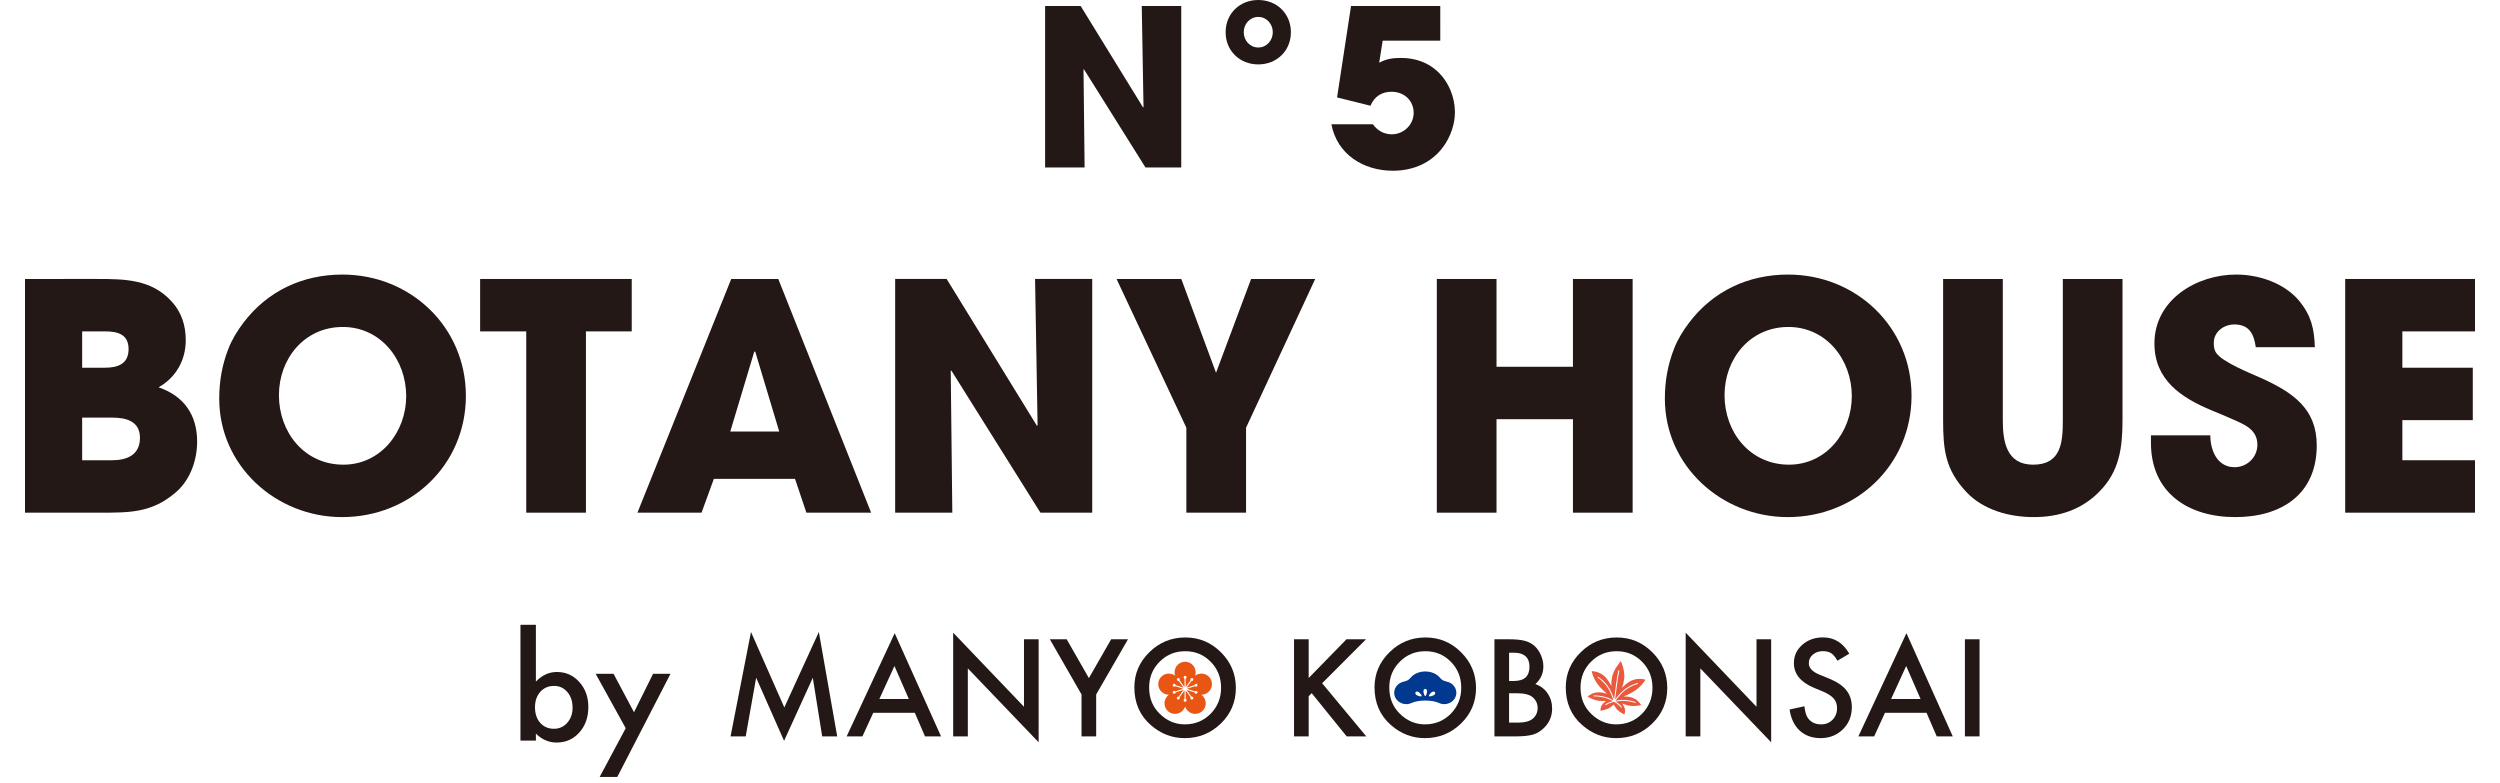
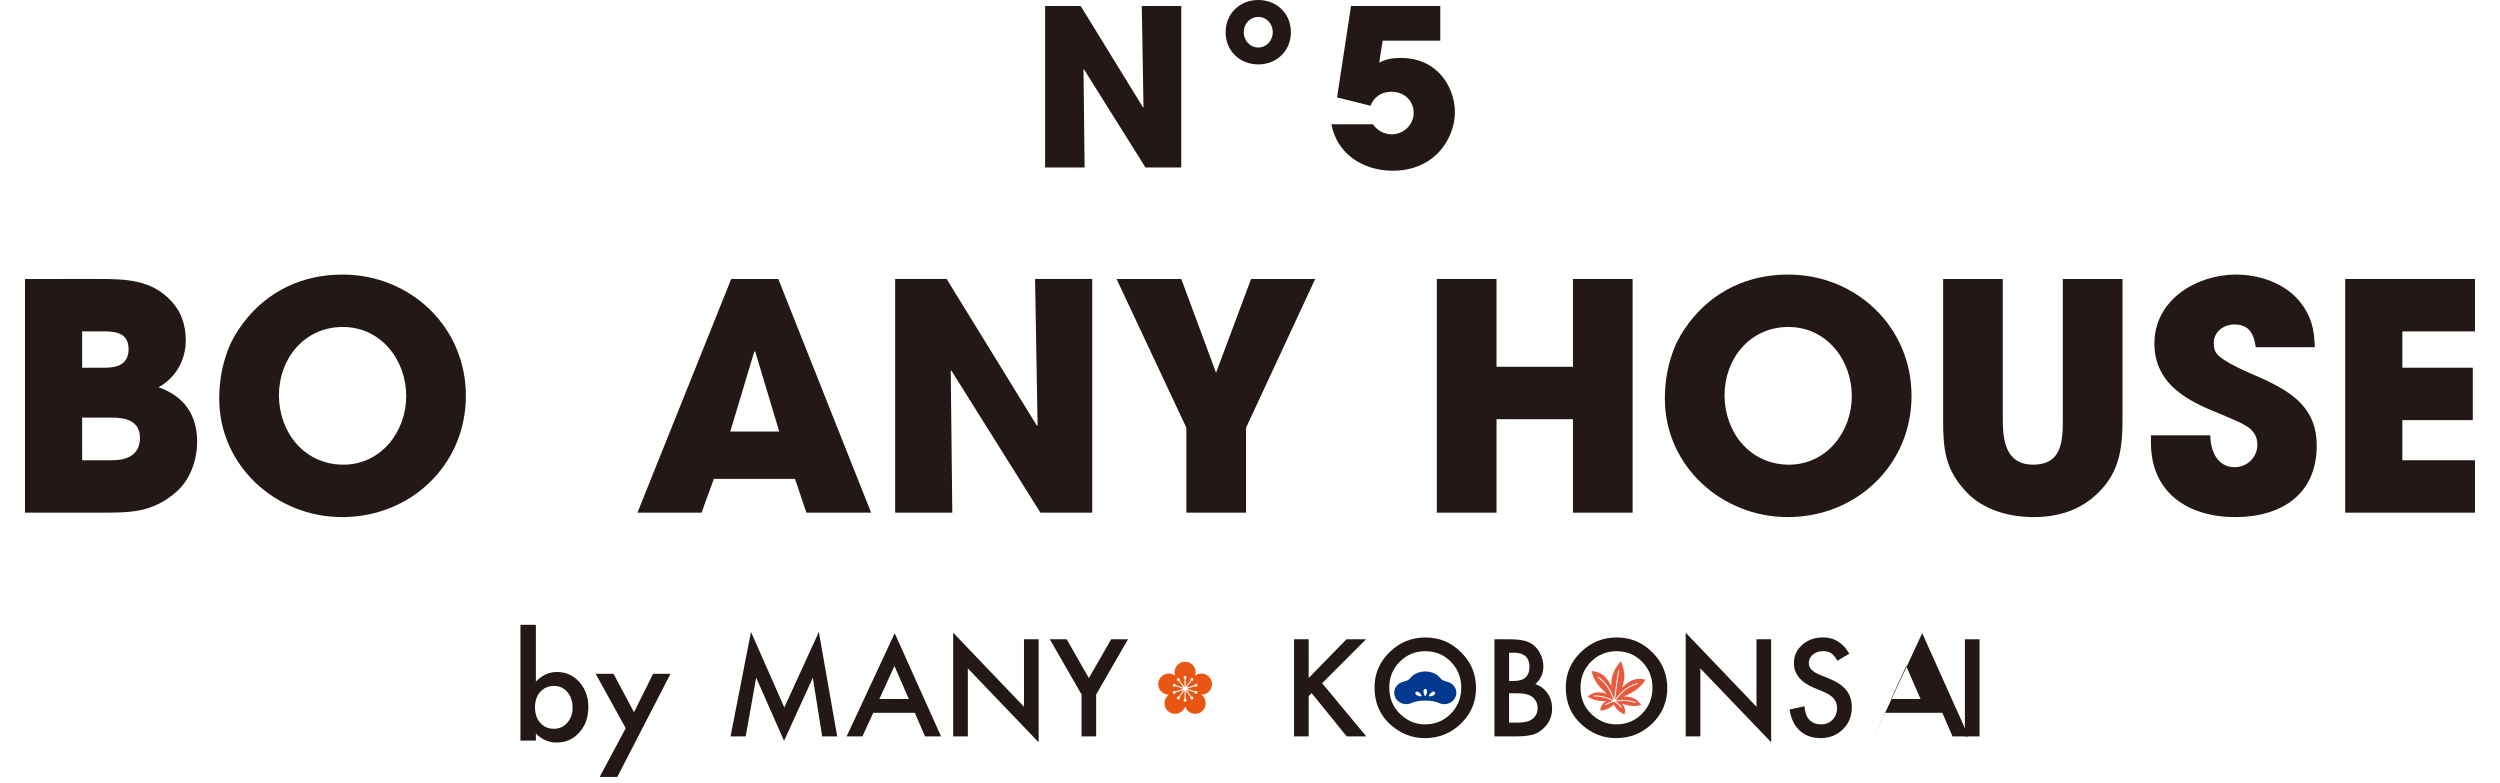
<svg xmlns="http://www.w3.org/2000/svg" id="a" viewBox="0 0 300 94" width="300" height="94">
  <defs>
    <style>.b{fill:#00398f;}.c{fill:#e95513;}.d{fill:#e9593e;}.e{fill:#231815;}</style>
  </defs>
  <g>
    <path class="e" d="M21.077,59.096c-2.88,2.464-5.533,2.425-9.171,2.425H3v-28.045H11.641c3.373,0,6.556,.038,8.982,2.729,1.175,1.288,1.668,2.88,1.668,4.624,0,2.387-1.175,4.471-3.259,5.647,3.07,1.061,4.624,3.335,4.624,6.518,0,2.236-.834,4.624-2.577,6.102Zm-8.451-19.328h-2.767v4.358h2.729c1.554,0,2.842-.455,2.842-2.236,0-1.781-1.326-2.123-2.804-2.123Zm.834,10.347h-3.601v5.116h3.563c1.781,0,3.373-.607,3.373-2.691,0-2.009-1.668-2.425-3.335-2.425Z" />
    <path class="e" d="M41.051,62.052c-7.921,0-14.743-6.139-14.743-14.211,0-2.085,.341-4.055,1.099-5.988,.417-1.099,1.099-2.198,1.819-3.146,2.88-3.79,7.087-5.76,11.861-5.76,8.186,0,14.819,6.291,14.819,14.553,0,8.299-6.632,14.553-14.856,14.553Zm.076-22.815c-4.586,0-7.655,3.79-7.655,8.186,0,4.471,3.07,8.337,7.731,8.337,4.51,0,7.542-3.942,7.542-8.224,0-4.358-3.032-8.3-7.618-8.3Z" />
-     <path class="e" d="M70.312,39.767v21.754h-7.163v-21.754h-5.533v-6.291h18.191v6.291h-5.495Z" />
    <path class="e" d="M96.767,61.521l-1.364-4.055h-9.74l-1.478,4.055h-7.693l11.256-28.045h5.647l11.141,28.045h-7.768Zm-6.14-19.328h-.114l-2.88,9.588h5.875l-2.881-9.588Z" />
    <path class="e" d="M124.851,61.521l-10.687-17.054-.076,.037,.19,17.016h-6.859v-28.045h6.178l10.838,17.622,.076-.076-.303-17.547h6.859v28.045h-6.215Z" />
    <path class="e" d="M149.526,51.327v10.194h-7.163v-10.194l-8.376-17.85h7.769l4.168,11.256,4.207-11.256h7.693l-8.299,17.85Z" />
    <path class="e" d="M188.753,61.521v-11.218h-9.171v11.218h-7.163v-28.045h7.163v10.536h9.171v-10.536h7.163v28.045h-7.163Z" />
    <path class="e" d="M214.525,62.052c-7.921,0-14.741-6.139-14.741-14.211,0-2.085,.341-4.055,1.099-5.988,.417-1.099,1.099-2.198,1.819-3.146,2.881-3.79,7.087-5.76,11.863-5.76,8.185,0,14.818,6.291,14.818,14.553,0,8.299-6.632,14.553-14.856,14.553Zm.076-22.815c-4.585,0-7.656,3.79-7.656,8.186,0,4.471,3.071,8.337,7.732,8.337,4.51,0,7.541-3.942,7.541-8.224,0-4.358-3.031-8.3-7.617-8.3Z" />
    <path class="e" d="M251.897,59.02c-2.122,2.16-4.851,3.032-7.846,3.032-2.917,0-6.026-.834-8.072-2.994-2.539-2.691-2.805-5.078-2.805-8.641v-16.94h7.163v16.94c0,2.54,.417,5.344,3.639,5.344,3.373,0,3.563-2.691,3.563-5.344v-16.94h7.162v16.94c0,3.335-.378,6.178-2.804,8.603Z" />
    <path class="e" d="M268.233,62.052c-5.647,0-10.119-2.918-10.119-8.906v-.909h7.125c0,1.819,.833,3.827,2.917,3.827,1.478,0,2.729-1.175,2.729-2.691,0-1.819-1.515-2.425-2.993-3.07-.834-.379-1.668-.72-2.502-1.061-3.639-1.516-6.859-3.638-6.859-8.034,0-5.23,5.041-8.262,9.815-8.262,2.729,0,5.798,1.023,7.58,3.183,1.441,1.781,1.781,3.335,1.856,5.533h-7.087c-.227-1.554-.758-2.728-2.577-2.728-1.251,0-2.463,.871-2.463,2.198,0,.417,.037,.834,.265,1.175,.682,1.137,4.358,2.577,5.533,3.108,3.715,1.705,6.557,3.638,6.557,8.034,0,5.874-4.245,8.603-9.778,8.603Z" />
    <path class="e" d="M281.424,61.521v-28.045h15.576v6.291h-8.717v4.358h8.451v6.291h-8.451v4.813h8.717v6.291h-15.576Z" />
  </g>
  <g>
    <g>
      <path class="e" d="M64.306,74.975v6.814c.741-.768,1.58-1.152,2.518-1.152,1.081,0,1.98,.403,2.699,1.21,.719,.801,1.078,1.8,1.078,2.995,0,1.235-.362,2.255-1.086,3.062-.719,.801-1.627,1.202-2.724,1.202-.927,0-1.756-.357-2.485-1.07v.84h-1.852v-13.9h1.852Zm4.403,9.95c0-.768-.208-1.394-.625-1.877-.423-.493-.952-.741-1.588-.741-.68,0-1.234,.239-1.663,.717-.423,.471-.633,1.086-.633,1.843,0,.779,.208,1.402,.625,1.869,.417,.477,.966,.716,1.646,.716,.642,0,1.174-.239,1.597-.716,.428-.483,.642-1.087,.642-1.811Z" />
      <path class="e" d="M75.086,87.386l-3.605-6.527h2.147l2.453,4.609,2.288-4.609h2.09l-6.386,12.377h-2.115l3.128-5.851Z" />
    </g>
    <g>
      <path class="e" d="M87.667,88.365l2.452-12.527,4,9.056,4.143-9.056,2.203,12.527h-1.803l-1.125-7.033-3.449,7.569-3.35-7.577-1.253,7.041h-1.819Z" />
      <path class="e" d="M109.778,85.536h-4.988l-1.298,2.83h-1.894l5.766-12.384,5.561,12.384h-1.924l-1.223-2.83Zm-.717-1.653l-1.728-3.962-1.811,3.962h3.539Z" />
      <path class="e" d="M114.381,88.365v-12.444l8.497,8.89v-8.097h1.758v12.361l-8.497-8.867v8.158h-1.758Z" />
      <path class="e" d="M129.783,83.332l-3.803-6.618h2.022l2.664,4.656,2.672-4.656h2.022l-3.819,6.618v5.033h-1.758v-5.033Z" />
-       <path class="e" d="M136.122,82.487c0-1.64,.601-3.049,1.804-4.226,1.197-1.177,2.636-1.766,4.317-1.766,1.66,0,3.084,.593,4.271,1.781,1.193,1.187,1.789,2.614,1.789,4.279,0,1.675-.599,3.097-1.796,4.263-1.203,1.173-2.654,1.758-4.354,1.758-1.505,0-2.855-.521-4.053-1.562-1.318-1.152-1.977-2.661-1.977-4.528Zm1.774,.019c0,1.287,.432,2.345,1.298,3.174,.86,.829,1.854,1.244,2.981,1.244,1.222,0,2.254-.422,3.094-1.267,.84-.854,1.26-1.895,1.26-3.122,0-1.242-.415-2.282-1.245-3.122-.825-.844-1.846-1.267-3.064-1.267-1.213,0-2.236,.422-3.071,1.267-.835,.834-1.253,1.865-1.253,3.092Z" />
      <path class="e" d="M157.041,81.362l4.535-4.648h2.347l-5.268,5.275,5.298,6.377h-2.354l-4.196-5.185-.362,.362v4.822h-1.758v-11.652h1.758v4.648Z" />
      <path class="e" d="M164.942,82.487c0-1.64,.601-3.049,1.804-4.226,1.198-1.177,2.636-1.766,4.317-1.766,1.661,0,3.084,.593,4.271,1.781,1.192,1.187,1.789,2.614,1.789,4.279,0,1.675-.598,3.097-1.796,4.263-1.203,1.173-2.654,1.758-4.354,1.758-1.505,0-2.856-.521-4.053-1.562-1.318-1.152-1.977-2.661-1.977-4.528Zm1.774,.019c0,1.287,.432,2.345,1.298,3.174,.86,.829,1.853,1.244,2.98,1.244,1.222,0,2.254-.422,3.094-1.267,.84-.854,1.26-1.895,1.26-3.122,0-1.242-.416-2.282-1.246-3.122-.824-.844-1.846-1.267-3.064-1.267-1.213,0-2.236,.422-3.071,1.267-.835,.834-1.253,1.865-1.253,3.092Z" />
      <path class="e" d="M179.333,88.365v-11.652h1.751c.78,0,1.402,.06,1.864,.181,.468,.121,.863,.325,1.185,.611,.327,.297,.587,.667,.777,1.11,.196,.448,.294,.9,.294,1.358,0,.835-.32,1.542-.959,2.121,.619,.211,1.108,.581,1.465,1.109,.362,.523,.544,1.132,.544,1.826,0,.911-.322,1.68-.966,2.309-.388,.388-.823,.656-1.306,.808-.528,.146-1.189,.219-1.985,.219h-2.664Zm1.758-6.648h.552c.654,0,1.133-.145,1.436-.434,.305-.289,.458-.716,.458-1.279,0-.548-.156-.965-.469-1.249s-.765-.426-1.358-.426h-.619v3.389Zm0,4.996h1.088c.794,0,1.378-.156,1.751-.468,.392-.337,.588-.765,.588-1.283,0-.503-.189-.926-.567-1.268-.367-.337-1.023-.506-1.969-.506h-.892v3.524Z" />
      <path class="e" d="M187.891,82.487c0-1.64,.601-3.049,1.804-4.226,1.197-1.177,2.636-1.766,4.317-1.766,1.66,0,3.084,.593,4.271,1.781,1.192,1.187,1.789,2.614,1.789,4.279,0,1.675-.599,3.097-1.796,4.263-1.203,1.173-2.655,1.758-4.355,1.758-1.505,0-2.855-.521-4.053-1.562-1.317-1.152-1.977-2.661-1.977-4.528Zm1.773,.019c0,1.287,.432,2.345,1.298,3.174,.861,.829,1.854,1.244,2.981,1.244,1.222,0,2.254-.422,3.094-1.267,.841-.854,1.26-1.895,1.26-3.122,0-1.242-.415-2.282-1.245-3.122-.825-.844-1.846-1.267-3.064-1.267-1.212,0-2.235,.422-3.071,1.267-.835,.834-1.253,1.865-1.253,3.092Z" />
      <path class="e" d="M202.282,88.365v-12.444l8.498,8.89v-8.097h1.759v12.361l-8.498-8.867v8.158h-1.759Z" />
      <path class="e" d="M221.918,78.441l-1.426,.845c-.267-.463-.521-.765-.763-.906-.252-.161-.576-.242-.973-.242-.488,0-.893,.139-1.215,.415-.322,.272-.483,.614-.483,1.027,0,.569,.423,1.027,1.268,1.374l1.162,.476c.946,.383,1.638,.85,2.076,1.401s.656,1.227,.656,2.028c0,1.072-.357,1.959-1.072,2.659-.719,.705-1.613,1.057-2.679,1.057-1.011,0-1.847-.301-2.506-.902-.648-.601-1.053-1.445-1.215-2.531l1.781-.392c.08,.684,.222,1.157,.423,1.419,.361,.503,.89,.755,1.584,.755,.548,0,1.003-.183,1.366-.55,.362-.367,.544-.832,.544-1.395,0-.227-.032-.434-.094-.622-.064-.188-.162-.362-.294-.52-.134-.158-.306-.306-.518-.445-.211-.138-.463-.27-.755-.396l-1.124-.468c-1.595-.674-2.393-1.659-2.393-2.956,0-.875,.334-1.606,1.004-2.195,.668-.593,1.502-.89,2.497-.89,1.344,0,2.393,.651,3.147,1.954Z" />
-       <path class="e" d="M231.185,85.536h-4.988l-1.298,2.83h-1.894l5.766-12.384,5.561,12.384h-1.924l-1.223-2.83Zm-.716-1.653l-1.728-3.962-1.811,3.962h3.539Z" />
+       <path class="e" d="M231.185,85.536h-4.988l-1.298,2.83l5.766-12.384,5.561,12.384h-1.924l-1.223-2.83Zm-.716-1.653l-1.728-3.962-1.811,3.962h3.539Z" />
      <path class="e" d="M237.546,76.714v11.652h-1.758v-11.652h1.758Z" />
      <path class="c" d="M145.376,81.705c-.216-.664-.935-1.028-1.603-.811-.129,.042-.25,.105-.358,.184,.042-.127,.064-.261,.064-.397,0-.703-.568-1.274-1.266-1.274-.698,0-1.266,.572-1.266,1.274,0,.136,.022,.27,.064,.397-.108-.079-.229-.142-.358-.184-.326-.106-.672-.079-.975,.075-.3,.153-.523,.414-.628,.736-.215,.664,.153,1.381,.821,1.598,.129,.042,.264,.062,.398,.062-.109,.079-.205,.174-.285,.284-.413,.568-.289,1.365,.276,1.775,.565,.41,1.361,.282,1.774-.286,.08-.11,.141-.232,.181-.359,.041,.128,.102,.249,.182,.359,.413,.568,1.209,.697,1.773,.286,.565-.41,.689-1.207,.276-1.775-.08-.11-.177-.205-.285-.284,.134,0,.268-.02,.397-.062,.668-.217,1.036-.934,.821-1.598Zm-1.99,1.26c.045-.053,.119-.077,.19-.054,.092,.03,.143,.13,.114,.223-.03,.093-.13,.144-.223,.113-.07-.023-.116-.085-.121-.155l-.957-.311,.591,.814c.068-.016,.141,.008,.185,.068,.057,.079,.04,.189-.039,.247-.079,.057-.19,.04-.247-.039-.044-.06-.044-.137-.008-.197l-.591-.814v1.006c.064,.026,.109,.09,.109,.163,0,.097-.079,.177-.177,.177-.097,0-.177-.079-.177-.177,0-.074,.045-.137,.109-.163v-1.006l-.591,.814c.036,.059,.036,.137-.008,.197-.058,.079-.168,.096-.247,.039-.079-.057-.097-.168-.039-.247,.044-.06,.117-.084,.185-.068l.591-.814-.957,.311c-.005,.069-.051,.132-.121,.155-.093,.03-.193-.021-.222-.113-.03-.093,.02-.192,.113-.223,.07-.023,.144,.001,.189,.054l.957-.311-.957-.311c-.045,.053-.119,.077-.189,.054-.093-.03-.144-.13-.113-.222,.03-.093,.13-.144,.222-.114,.07,.023,.116,.085,.121,.155l.957,.311-.592-.814c-.068,.016-.141-.008-.184-.068-.057-.079-.04-.189,.039-.247,.079-.057,.189-.04,.247,.039,.044,.06,.044,.137,.007,.196l.591,.814v-1.006c-.064-.027-.109-.09-.109-.163,0-.098,.079-.177,.177-.177,.098,0,.177,.079,.177,.177,0,.074-.045,.137-.109,.163v1.006l.591-.814c-.036-.059-.036-.137,.008-.196,.057-.079,.168-.096,.247-.039,.079,.057,.096,.168,.039,.247-.043,.06-.117,.084-.185,.068l-.591,.814,.957-.311c.005-.069,.051-.132,.121-.155,.093-.03,.193,.021,.223,.113,.03,.093-.021,.192-.114,.223-.07,.023-.144-.001-.19-.054l-.956,.311,.956,.311Z" />
      <path class="d" d="M196.208,83.87c-.657-.35-1.386-.29-1.386-.29,0,0,.91-.37,1.409-.723,.912-.645,1.219-1.298,1.219-1.298,0,0-.621-.219-1.407,.01-.684,.2-1.437,.993-1.437,.993,0,0,.194-.312,.297-1.096,.128-.977-.392-2.134-.392-2.134,0,0-.867,.937-1.06,1.904-.155,.775-.071,1.132-.071,1.132,0,0-.459-.985-1.043-1.386-.672-.461-1.331-.445-1.331-.445,0,0,.08,.714,.738,1.609,.359,.488,1.104,1.121,1.104,1.121,0,0-.672-.282-1.409-.153-.483,.084-.925,.472-.925,.472,0,0,.525,.376,1.309,.508,.322,.054,.906,.019,.906,.019,0,0-.375,.267-.538,.553-.163,.286-.135,.618-.135,.618,0,0,.581-.064,1.016-.298,.249-.134,.577-.436,.577-.436,0,0,.214,.388,.407,.592,.338,.357,.868,.598,.868,.598,0,0,.133-.306,.071-.628-.062-.322-.332-.692-.332-.692,0,0,.543,.214,.866,.262,.786,.117,1.405-.076,1.405-.076,0,0-.294-.505-.726-.735Zm-.004,.477c-.004-.002-.388-.163-1.172-.231-.453-.039-.919,.03-1.15,.073,.162,.099,.445,.297,.729,.622,.021,.025,.018,.061-.008,.081-.026,.02-.064,.016-.086-.008-.361-.413-.729-.618-.809-.66-.091,.014-.513,.093-.989,.374-.029,.017-.066,.008-.084-.018-.018-.027-.01-.063,.019-.08,.374-.22,.71-.32,.899-.364-.208-.113-.633-.324-1.075-.427-.766-.178-1.183-.144-1.187-.143-.034,.003-.064-.02-.067-.052-.004-.032,.021-.06,.054-.063,.018-.001,.439-.037,1.228,.146,.464,.108,.896,.323,1.108,.44-.092-.273-.314-.888-.592-1.361-.508-.865-1.282-1.351-1.289-1.356-.021-.013-.031-.036-.027-.058,.001-.008,.004-.015,.009-.022,.019-.027,.056-.034,.084-.016,.033,.02,.806,.505,1.33,1.397,.249,.424,.454,.959,.563,1.27,.095-.755,.369-2.876,.505-3.413,.008-.031,.041-.05,.074-.042,.033,.008,.053,.039,.045,.07-.135,.533-.417,2.72-.507,3.436,.196-.257,.572-.724,.959-1.061,.784-.684,1.675-.905,1.712-.914,.033-.008,.066,.011,.075,.042,.002,.008,.003,.016,.001,.024-.004,.022-.02,.041-.045,.046-.009,.002-.899,.224-1.66,.887-.416,.363-.82,.879-.992,1.11,.237-.045,.711-.116,1.185-.075,.808,.07,1.196,.234,1.212,.241,.031,.013,.045,.048,.031,.077-.014,.029-.05,.042-.081,.028Z" />
      <path class="b" d="M174.644,82.595c-.14-.299-.396-.554-.685-.682-.132-.058-.27-.096-.404-.133l-.034-.009c-.237-.066-.412-.132-.552-.262-.06-.056-.117-.117-.176-.183-.091-.099-.184-.202-.3-.291-.38-.294-.913-.462-1.461-.462-.548,0-1.081,.169-1.461,.462-.116,.089-.209,.192-.3,.291-.059,.065-.116,.127-.176,.182-.14,.13-.315,.197-.552,.262l-.034,.009c-.134,.037-.272,.075-.404,.133-.289,.128-.545,.383-.684,.682-.076,.162-.12,.36-.12,.541,0,.751,.652,1.362,1.454,1.362,.231,0,.408-.039,.612-.136,.43-.193,1.007-.296,1.666-.296s1.236,.103,1.669,.298c.2,.095,.377,.134,.608,.134,.802,0,1.454-.611,1.454-1.362,0-.182-.044-.379-.119-.541Zm-4.657,.814c-.132-.084-.187-.235-.122-.337,.065-.102,.225-.116,.357-.032,.132,.084,.431,.391,.366,.492-.065,.102-.469-.04-.601-.124Zm1.045,.113c-.121,0-.218-.416-.218-.573s.098-.284,.218-.284c.121,0,.218,.127,.218,.284s-.098,.573-.218,.573Zm1.045-.113c-.132,.084-.536,.226-.601,.124-.065-.102,.234-.408,.366-.492,.132-.084,.292-.07,.357,.032,.065,.102,.01,.253-.122,.337Z" />
    </g>
  </g>
  <g>
    <path class="e" d="M137.457,20.096l-7.384-11.782-.052,.026,.132,11.756h-4.74V.721h4.268l7.488,12.174,.052-.052-.209-12.122h4.738V20.096h-4.293Z" />
    <path class="e" d="M150.992,7.729c-2.227,0-3.917-1.638-3.917-3.864,0-2.227,1.69-3.865,3.917-3.865s3.917,1.638,3.917,3.865c0,2.227-1.69,3.864-3.917,3.864Zm0-5.698c-1.009,0-1.743,.851-1.743,1.834,0,.982,.734,1.834,1.743,1.834s1.743-.851,1.743-1.834c0-.983-.734-1.834-1.743-1.834Z" />
    <path class="e" d="M174.011,16.169c-1.23,2.854-3.823,4.32-6.861,4.32-3.534,0-6.703-1.964-7.383-5.577h4.975c.55,.759,1.336,1.205,2.278,1.205,1.414,0,2.619-1.152,2.619-2.566,0-1.519-1.178-2.54-2.645-2.54-1.204,0-2.069,.577-2.539,1.676l-4.007-.995,1.676-10.97h10.71V4.884h-6.913l-.419,2.644c.865-.471,1.65-.576,2.619-.576,2.723,0,4.896,1.388,5.944,3.901,.34,.812,.524,1.702,.524,2.592,0,.943-.21,1.885-.576,2.723Z" />
  </g>
</svg>